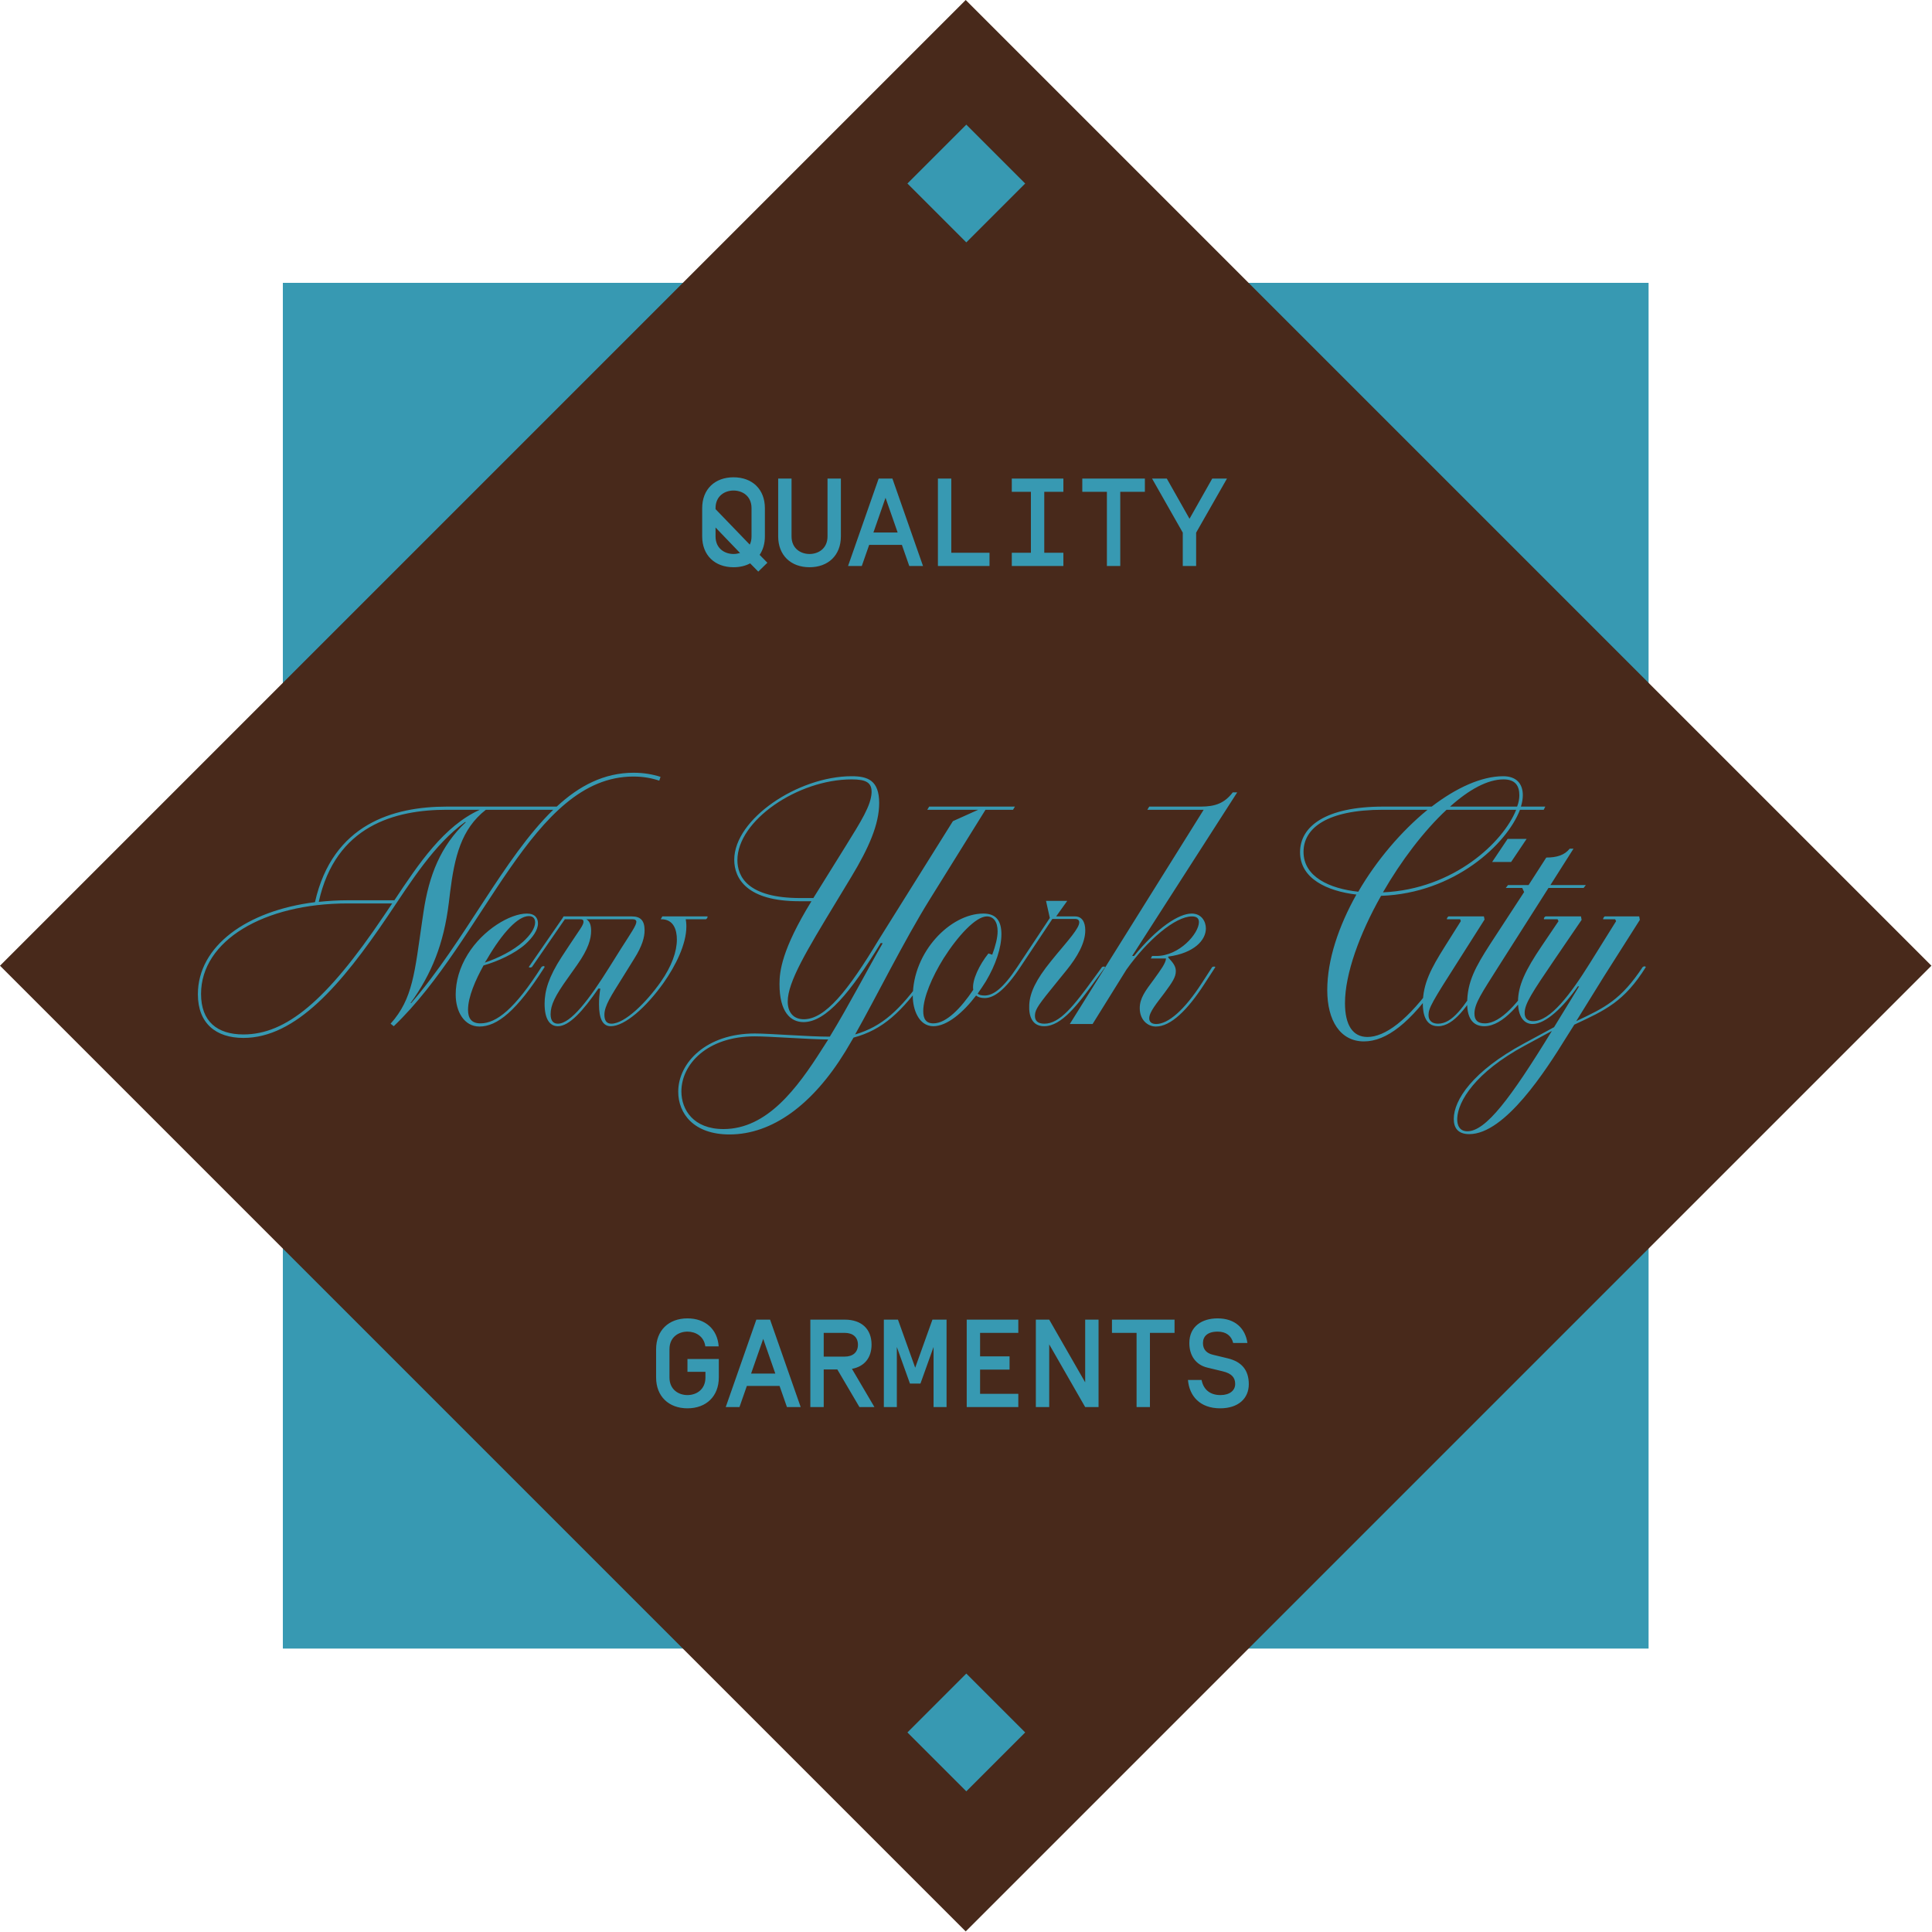
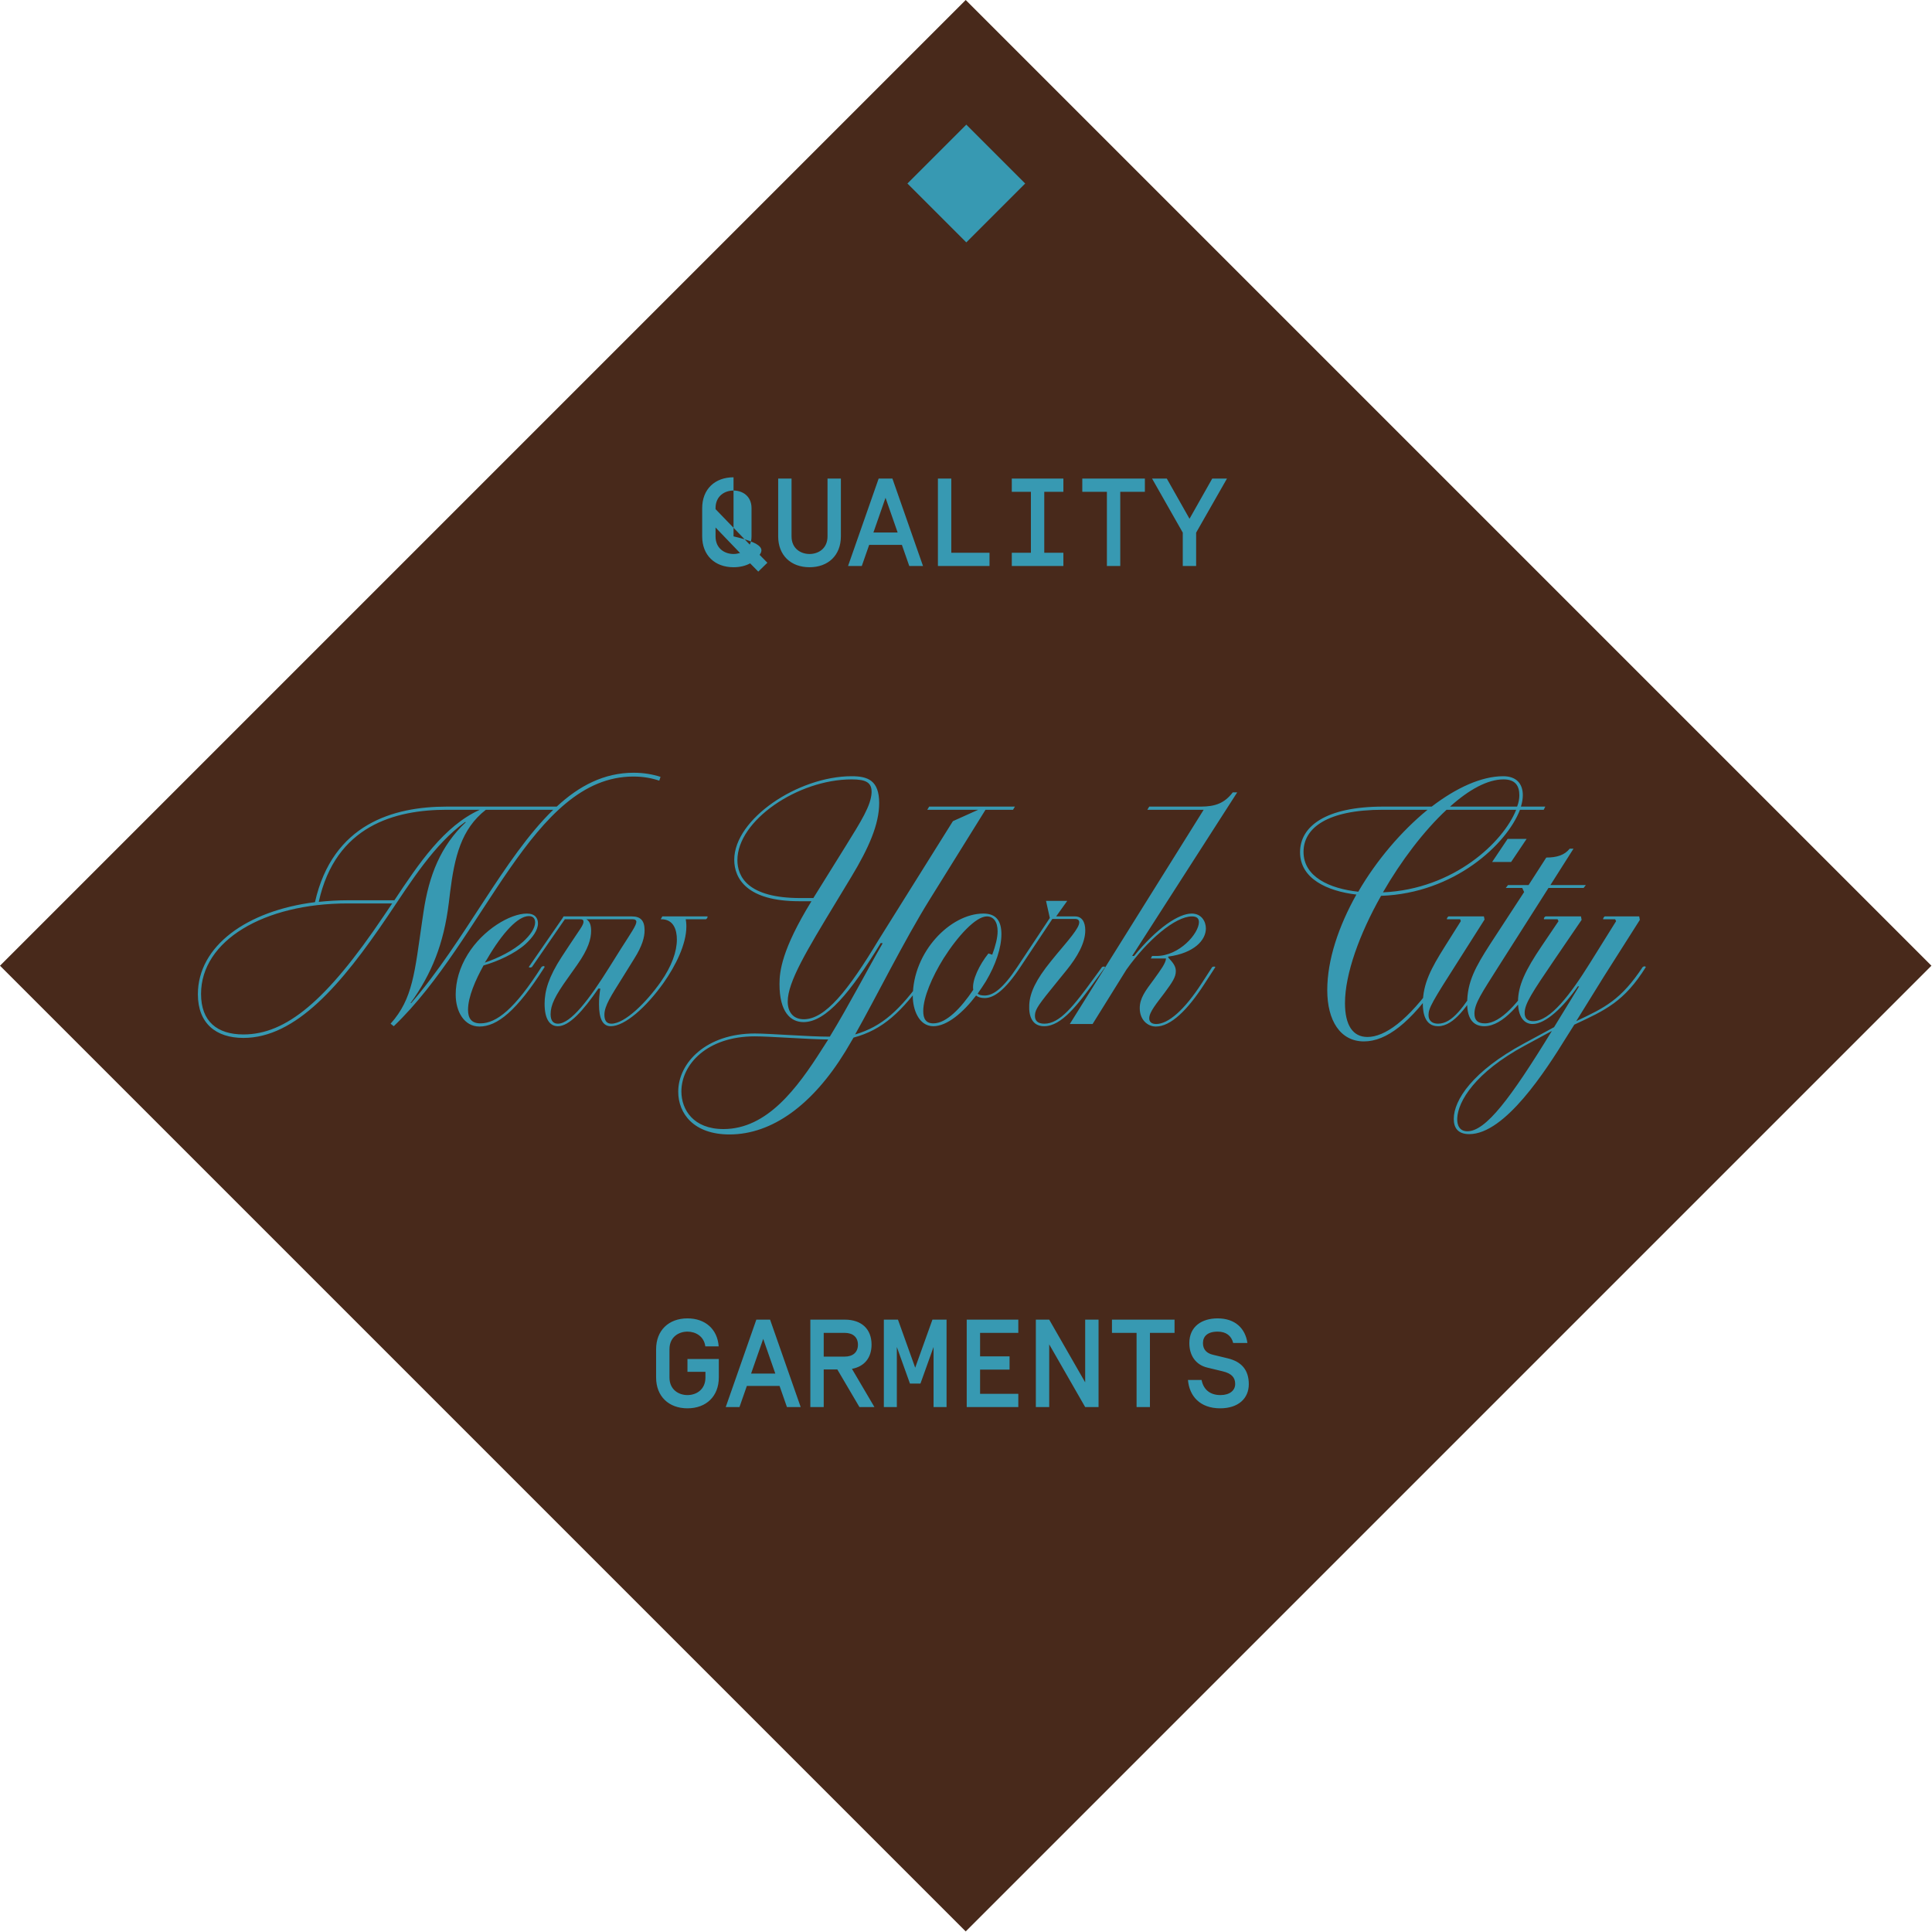
<svg xmlns="http://www.w3.org/2000/svg" fill="none" viewBox="0 0 232 232" height="232" width="232">
-   <rect fill="#3799B2" transform="rotate(-90 33.966 197.965)" height="164" width="164" y="197.965" x="33.966" />
  <rect fill="#48291B" transform="rotate(-45 0 115.965)" height="164" width="164" y="115.965" />
  <path fill="#3799B2" d="M29.234 124.637C25.928 124.637 23.762 122.889 23.762 119.393C23.762 113.617 29.614 109.361 37.822 108.335C39.95 98.911 47.284 96.859 53.668 96.859H66.854C69.552 94.351 72.554 92.793 76.088 92.793C77.304 92.793 78.368 92.983 79.318 93.287L79.166 93.743C78.254 93.439 77.266 93.249 76.05 93.249C63.89 93.249 58.266 112.705 47.284 123.231L46.904 122.927C49.602 119.925 49.792 116.733 50.704 110.539L50.856 109.513C51.502 105.143 52.908 101.571 55.948 98.721H55.834C52.148 101.381 49.374 105.827 46.562 110.007C40.976 118.291 35.504 124.637 29.234 124.637ZM24.142 119.355C24.142 122.661 26.08 124.219 29.234 124.219C34.326 124.219 39.19 120.229 46.068 110.007L47.094 108.487H41.736C31.666 108.487 24.142 112.971 24.142 119.355ZM38.278 108.297C39.418 108.183 40.558 108.107 41.736 108.107H47.36C50.286 103.699 53.326 99.177 57.62 97.239H53.668C47.436 97.239 40.292 99.139 38.278 108.297ZM49.298 120.457H49.374C55.796 113.047 60.508 102.977 66.436 97.239H58.342C55.378 99.557 54.58 102.901 54.048 107.157L53.896 108.411C53.288 113.351 51.844 116.923 49.298 120.457ZM57.571 123.269C55.747 123.269 54.721 121.483 54.721 119.431C54.721 117.873 55.177 116.201 56.165 114.605C57.989 111.641 61.257 109.703 63.271 109.703C64.259 109.703 64.601 110.273 64.601 110.881C64.601 111.679 63.993 112.553 63.081 113.389C61.789 114.529 59.775 115.441 58.065 115.935C57.115 117.645 56.203 119.697 56.203 121.255C56.203 122.243 56.583 122.889 57.685 122.889C59.623 122.889 61.827 121.141 65.019 116.125C65.171 115.973 65.399 115.973 65.399 116.125C62.055 121.407 59.699 123.269 57.571 123.269ZM58.217 115.593C59.813 115.061 61.637 114.149 62.815 113.085C63.689 112.287 64.259 111.451 64.259 110.767C64.259 110.311 64.031 110.007 63.499 110.007C62.207 110.007 60.345 111.983 58.483 115.175L58.217 115.593ZM63.496 116.125L67.562 110.235L67.6 110.159L67.676 110.045H75.884C76.948 110.045 77.404 110.577 77.404 111.717C77.404 112.515 77.138 113.579 76.15 115.137L74.782 117.341C73.414 119.545 72.578 120.761 72.578 121.863C72.578 122.547 72.844 122.927 73.414 122.927C75.048 122.927 77.632 120.343 79.342 117.911C80.672 116.011 81.28 114.263 81.28 112.819C81.28 111.679 80.9 110.387 79.418 110.387H79.342L79.532 110.045H84.966C84.966 110.197 84.928 110.273 84.776 110.387H82.344C82.382 110.615 82.42 110.843 82.42 111.261C82.42 113.389 81.128 115.973 79.684 118.025C77.632 120.913 75.048 123.231 73.338 123.231C72.35 123.231 71.932 122.281 71.932 120.609C71.932 119.925 71.97 119.507 72.084 118.709H71.856C70.032 121.369 68.36 123.231 66.992 123.231C66.004 123.231 65.396 122.357 65.396 120.533C65.396 118.975 65.89 117.303 67.448 114.909L68.322 113.579C69.538 111.717 70.07 111.109 70.07 110.691C70.07 110.463 69.956 110.387 69.652 110.387H67.828L63.876 116.125C63.724 116.201 63.572 116.201 63.496 116.125ZM66.992 122.927C68.55 122.927 70.792 119.963 73.186 116.125L74.592 113.883C75.808 111.983 76.416 111.109 76.416 110.691C76.416 110.501 76.264 110.387 75.96 110.387H70.412C70.868 110.653 70.982 111.185 70.982 111.793C70.982 112.705 70.678 113.921 69.31 115.859L68.208 117.417C66.65 119.583 66.118 120.685 66.118 121.787C66.118 122.547 66.422 122.927 66.992 122.927ZM96.492 122.737C94.896 122.737 93.604 121.483 93.604 118.177C93.604 116.657 93.87 114.035 97.442 108.221H95.96C89.728 108.221 88.17 105.523 88.17 103.243C88.17 98.341 95.846 93.211 102.268 93.211C104.206 93.211 105.574 93.705 105.574 96.441C105.574 98.987 104.32 101.837 102.23 105.295L100.368 108.373C96.872 114.149 94.592 117.911 94.592 120.267C94.592 121.521 95.238 122.395 96.53 122.395C99.076 122.395 101.812 119.013 105.536 112.819L114.428 98.607L117.468 97.239H111.35L111.578 96.859H121.876L121.648 97.239H118.342L111.654 107.993C108.576 112.933 105.156 119.849 102.686 124.219C105.954 123.269 108.082 121.255 110.894 117.341L111.768 116.125C111.92 116.011 112.072 116.011 112.148 116.125L111.274 117.341C108.272 121.521 106.03 123.649 102.496 124.599L101.508 126.271C97.594 132.655 92.73 136.227 87.6 136.227C83.306 136.227 81.444 133.719 81.444 131.097C81.444 127.601 84.826 124.105 90.64 124.105C92.464 124.105 97.024 124.485 99.646 124.485C101.964 120.685 104.054 116.619 105.992 113.275L105.764 113.237C102.154 119.165 99.19 122.737 96.492 122.737ZM81.824 131.059C81.824 133.263 83.268 135.581 86.878 135.581C92.084 135.581 95.694 130.755 98.772 125.891L99.456 124.827C96.796 124.789 92.426 124.447 90.64 124.447C84.94 124.447 81.824 127.791 81.824 131.059ZM88.55 103.281C88.55 105.257 89.766 107.841 96.112 107.841H97.67L101.546 101.609C103.408 98.607 104.586 96.745 104.662 95.187C104.7 93.971 104.016 93.591 102.268 93.591C95.808 93.591 88.55 98.531 88.55 103.281ZM118.238 119.849C117.782 119.849 117.44 119.735 117.212 119.545C115.654 121.597 113.716 123.231 112.082 123.231C110.296 123.231 109.612 121.141 109.612 119.659C109.612 114.301 114.134 109.703 118.086 109.703C119.644 109.703 120.252 110.615 120.252 112.173C120.252 113.807 119.568 115.859 118.39 117.835C118.086 118.329 117.744 118.823 117.402 119.317C117.554 119.469 117.82 119.545 118.238 119.545C119.264 119.545 120.442 118.709 122.152 116.125L126.066 110.235L125.61 108.183H128.156L126.826 110.045H129.106C129.904 110.045 130.322 110.691 130.322 111.717C130.322 113.237 129.372 114.909 128.042 116.543L127.054 117.759C124.698 120.647 124.318 121.179 124.28 121.901C124.242 122.585 124.622 122.927 125.42 122.927C127.282 122.927 128.954 120.761 131.31 117.531L132.336 116.125C132.488 116.049 132.64 116.049 132.716 116.125L131.69 117.531C129.41 120.685 127.472 123.231 125.382 123.231C123.938 123.231 123.52 122.015 123.596 120.647C123.672 119.203 124.394 117.645 126.218 115.403L126.902 114.567C128.232 112.971 129.6 111.451 129.6 110.767C129.6 110.539 129.486 110.349 129.068 110.349H126.37L122.532 116.125C120.67 118.937 119.34 119.849 118.238 119.849ZM112.082 122.889C113.64 122.889 115.388 121.065 116.87 118.861C116.68 117.721 117.63 115.821 118.694 114.491L119.15 114.643C119.53 113.617 119.796 112.629 119.796 111.831C119.796 110.691 119.302 110.045 118.504 110.045C117.174 110.045 115.008 112.401 113.298 115.099C111.93 117.303 110.866 119.773 110.866 121.407C110.866 122.319 111.17 122.889 112.082 122.889ZM128.466 122.965L144.54 97.239H137.776L138.004 96.859H144.198C145.946 96.859 147.048 96.441 148.036 95.149H148.568L135.952 114.795H136.18C138.954 111.413 141.538 109.703 143.096 109.703C144.312 109.703 144.806 110.691 144.806 111.489C144.806 112.895 143.4 114.453 140.284 114.871V114.985C140.854 115.593 141.196 116.011 141.196 116.619C141.196 117.341 140.778 117.949 139.828 119.241C138.916 120.457 138.004 121.521 138.004 122.281C138.004 122.737 138.308 122.965 138.84 122.965C140.284 122.965 142.222 121.293 144.312 118.063L145.566 116.125C145.718 116.049 145.87 116.049 145.946 116.125L144.616 118.177C142.602 121.293 140.588 123.269 138.802 123.269C137.814 123.269 136.864 122.471 136.864 121.065C136.864 119.887 137.51 119.013 138.536 117.645C139.41 116.429 139.98 115.669 140.018 115.099H138.194L138.346 114.795H138.878C141.614 114.795 143.97 112.097 143.97 110.729C143.97 110.311 143.742 110.045 143.134 110.045C141.12 110.045 137.776 112.895 135.268 116.429L131.202 122.965H128.466ZM163.789 125.055C160.939 125.055 159.381 122.547 159.381 118.899C159.381 115.251 160.749 111.223 162.877 107.423C159.381 107.005 156.113 105.523 156.113 102.331C156.113 99.253 159.153 96.859 166.107 96.859H171.921C174.847 94.617 177.887 93.211 180.509 93.211C182.105 93.211 182.865 94.123 182.865 95.491C182.865 95.909 182.789 96.365 182.637 96.859H185.563L185.373 97.239H182.523C180.965 101.343 174.657 107.271 165.841 107.575C163.257 112.135 161.509 116.961 161.509 120.457C161.509 123.117 162.459 124.523 164.207 124.523C166.259 124.523 169.033 122.623 172.453 117.759L173.593 116.125C173.707 116.049 173.859 116.049 173.973 116.125L172.833 117.797C169.413 122.813 166.487 125.055 163.789 125.055ZM156.531 102.293C156.531 105.295 159.647 106.701 163.105 107.081C165.309 103.281 168.311 99.785 171.427 97.239H166.069C159.343 97.239 156.531 99.443 156.531 102.293ZM166.069 107.157C174.619 106.777 180.547 101.077 182.067 97.239H173.707C170.971 99.785 168.235 103.395 166.069 107.157ZM174.125 96.859H182.181C182.371 96.365 182.447 95.909 182.447 95.491C182.447 94.351 181.953 93.591 180.547 93.591C178.609 93.591 176.367 94.845 174.125 96.859ZM172.682 123.231C171.124 123.231 170.858 121.673 170.858 120.533C170.858 118.101 171.884 116.239 173.48 113.693L175.418 110.615L175.342 110.387H173.746C173.746 110.273 173.784 110.159 173.936 110.045H178.192L178.268 110.425L175.228 115.213C171.922 120.381 171.542 121.065 171.542 121.901C171.542 122.547 171.96 122.927 172.682 122.927C174.43 122.927 175.798 120.837 177.584 118.063L178.838 116.125C178.99 116.049 179.142 116.049 179.218 116.125L177.888 118.177C176.216 120.761 174.62 123.231 172.682 123.231ZM179.18 103.509L181.042 100.735H183.322L181.46 103.509H179.18ZM178.234 123.231C177.094 123.231 176.182 122.547 176.182 120.495C176.182 117.911 177.17 116.125 178.956 113.351L183.022 107.119L182.794 106.625H180.818L181.084 106.283H183.554L185.682 102.977C186.974 102.977 187.886 102.673 188.494 101.913H188.95L186.176 106.283H190.432L190.166 106.625H185.948L179.906 116.125C177.968 119.203 177.056 120.495 177.056 121.711C177.056 122.509 177.436 122.889 178.31 122.889C180.248 122.889 182.414 120.267 184.2 117.531L185.112 116.125C185.264 116.049 185.416 116.049 185.492 116.125L184.542 117.569C182.718 120.343 180.514 123.231 178.234 123.231ZM176.434 136.189C175.066 136.189 174.572 135.429 174.572 134.365C174.572 132.085 176.852 128.627 182.97 125.321L186.618 123.345L189.62 118.443H189.468C187.758 120.913 185.63 122.965 184.034 122.965C183.008 122.965 182.286 122.091 182.286 120.305C182.286 118.367 183.16 116.505 185.174 113.541L187.15 110.615L187.036 110.387H185.402C185.364 110.273 185.44 110.121 185.592 110.045H189.848L189.924 110.463L186.656 115.251C183.996 119.165 183.084 120.533 183.084 121.635C183.084 122.281 183.426 122.623 184.11 122.623C186.162 122.623 188.594 119.393 190.912 115.669L194.066 110.615L193.952 110.387H192.508C192.508 110.273 192.546 110.159 192.698 110.045H196.84L196.916 110.463L192.622 117.227L189.278 122.623C192.736 120.989 194.636 120.077 197.258 116.125C197.41 116.011 197.562 116.011 197.638 116.125C195.054 120.267 192.812 121.293 189.05 123.041L188.138 124.485C185.63 128.551 180.728 136.189 176.434 136.189ZM174.99 134.289C174.952 135.163 175.294 135.847 176.206 135.847C178.41 135.847 181.374 131.933 186.352 123.801L183.122 125.549C177.118 128.779 175.066 132.275 174.99 134.289Z" />
-   <path fill="#3799B2" d="M84.32 64.41V61.02C84.32 58.755 85.835 57.315 88.085 57.315C90.335 57.315 91.85 58.755 91.85 61.02V64.41C91.85 65.28 91.625 66.03 91.22 66.63L92.15 67.575L91.055 68.64L90.08 67.65C89.525 67.95 88.85 68.115 88.085 68.115C85.835 68.115 84.32 66.675 84.32 64.41ZM85.925 61.02V61.14L90.035 65.4C90.17 65.13 90.245 64.8 90.245 64.41V61.02C90.245 59.55 89.135 58.905 88.085 58.905C87.035 58.905 85.925 59.55 85.925 61.02ZM88.865 66.405L85.925 63.345V64.41C85.925 65.88 87.035 66.525 88.085 66.525C88.34 66.525 88.61 66.48 88.865 66.405ZM99.371 64.41V57.465L100.976 57.465V64.41C100.976 66.675 99.461 68.115 97.211 68.115C94.961 68.115 93.446 66.675 93.446 64.41V57.465H95.051V64.41C95.051 65.88 96.161 66.525 97.211 66.525C98.261 66.525 99.371 65.88 99.371 64.41ZM109.187 67.965L108.302 65.43H104.372L103.487 67.965H101.837L105.512 57.465H107.162L110.837 67.965H109.187ZM104.882 63.945H107.792L106.337 59.775L104.882 63.945ZM112.628 67.965V57.465H114.233V66.375H118.823V67.965H112.628ZM127.694 59.055H125.399V66.375H127.694V67.965H121.499V66.375H123.794V59.055H121.499V57.465H127.694V59.055ZM137.48 59.055H134.525V67.965H132.92V59.055H129.965V57.465H137.48V59.055ZM147.341 57.465L143.636 63.96V67.965H142.031V63.96L138.341 57.465H140.111L142.841 62.295L145.571 57.465H147.341Z" />
+   <path fill="#3799B2" d="M84.32 64.41V61.02C84.32 58.755 85.835 57.315 88.085 57.315V64.41C91.85 65.28 91.625 66.03 91.22 66.63L92.15 67.575L91.055 68.64L90.08 67.65C89.525 67.95 88.85 68.115 88.085 68.115C85.835 68.115 84.32 66.675 84.32 64.41ZM85.925 61.02V61.14L90.035 65.4C90.17 65.13 90.245 64.8 90.245 64.41V61.02C90.245 59.55 89.135 58.905 88.085 58.905C87.035 58.905 85.925 59.55 85.925 61.02ZM88.865 66.405L85.925 63.345V64.41C85.925 65.88 87.035 66.525 88.085 66.525C88.34 66.525 88.61 66.48 88.865 66.405ZM99.371 64.41V57.465L100.976 57.465V64.41C100.976 66.675 99.461 68.115 97.211 68.115C94.961 68.115 93.446 66.675 93.446 64.41V57.465H95.051V64.41C95.051 65.88 96.161 66.525 97.211 66.525C98.261 66.525 99.371 65.88 99.371 64.41ZM109.187 67.965L108.302 65.43H104.372L103.487 67.965H101.837L105.512 57.465H107.162L110.837 67.965H109.187ZM104.882 63.945H107.792L106.337 59.775L104.882 63.945ZM112.628 67.965V57.465H114.233V66.375H118.823V67.965H112.628ZM127.694 59.055H125.399V66.375H127.694V67.965H121.499V66.375H123.794V59.055H121.499V57.465H127.694V59.055ZM137.48 59.055H134.525V67.965H132.92V59.055H129.965V57.465H137.48V59.055ZM147.341 57.465L143.636 63.96V67.965H142.031V63.96L138.341 57.465H140.111L142.841 62.295L145.571 57.465H147.341Z" />
  <path fill="#3799B2" d="M82.552 158.315C84.682 158.315 86.152 159.605 86.302 161.675H84.697C84.532 160.445 83.512 159.905 82.552 159.905C81.502 159.905 80.392 160.55 80.392 162.02V165.41C80.392 166.88 81.502 167.525 82.552 167.525C83.602 167.525 84.712 166.88 84.712 165.41V164.735H82.552V163.19H86.317V165.41C86.317 167.675 84.802 169.115 82.552 169.115C80.302 169.115 78.787 167.675 78.787 165.41V162.02C78.787 159.755 80.302 158.315 82.552 158.315ZM94.498 168.965L93.613 166.43H89.683L88.798 168.965H87.148L90.823 158.465H92.473L96.148 168.965H94.498ZM90.193 164.945H93.103L91.648 160.775L90.193 164.945ZM100.549 164.45H98.914V168.965H97.309V158.465H101.434C103.519 158.465 104.659 159.65 104.659 161.465C104.659 163.01 103.834 164.09 102.304 164.375L105.004 168.965H103.204L100.549 164.45ZM103.024 161.48C103.024 160.565 102.409 160.055 101.434 160.055H98.914V162.905H101.434C102.409 162.905 103.024 162.395 103.024 161.48ZM109.9 164.24L111.97 158.465H113.665V168.965H112.105V161.75L110.53 166.145H109.27L107.695 161.75V168.965H106.135V158.465H107.83L109.9 164.24ZM117.691 160.055V162.875H121.231V164.465H117.691V167.375H122.281V168.965H116.086V158.465H122.281V160.055H117.691ZM131.917 158.465V168.965H130.312L125.992 161.435V168.965H124.387V158.465H125.992L130.312 165.995V158.465H131.917ZM141.043 160.055H138.088V168.965H136.483V160.055H133.528V158.465H141.043V160.055ZM146.524 169.115C144.109 169.115 142.819 167.66 142.654 165.71H144.289C144.514 166.88 145.324 167.525 146.554 167.525C147.634 167.525 148.324 167 148.324 166.19C148.324 165.41 147.889 164.93 146.839 164.675L144.979 164.225C143.599 163.895 142.819 162.785 142.819 161.285C142.819 159.26 144.349 158.315 146.209 158.315C148.324 158.315 149.539 159.515 149.794 161.27H148.084C147.874 160.415 147.244 159.905 146.224 159.905C144.979 159.905 144.454 160.49 144.454 161.285C144.454 162.095 144.949 162.515 145.639 162.68L147.439 163.115C149.104 163.52 149.959 164.525 149.959 166.22C149.959 167.915 148.714 169.115 146.524 169.115Z" />
  <rect fill="#3799B2" transform="rotate(-45 108.966 22.037)" height="10" width="10" y="22.037" x="108.966" />
-   <rect fill="#3799B2" transform="rotate(-45 108.966 208.037)" height="10" width="10" y="208.037" x="108.966" />
</svg>